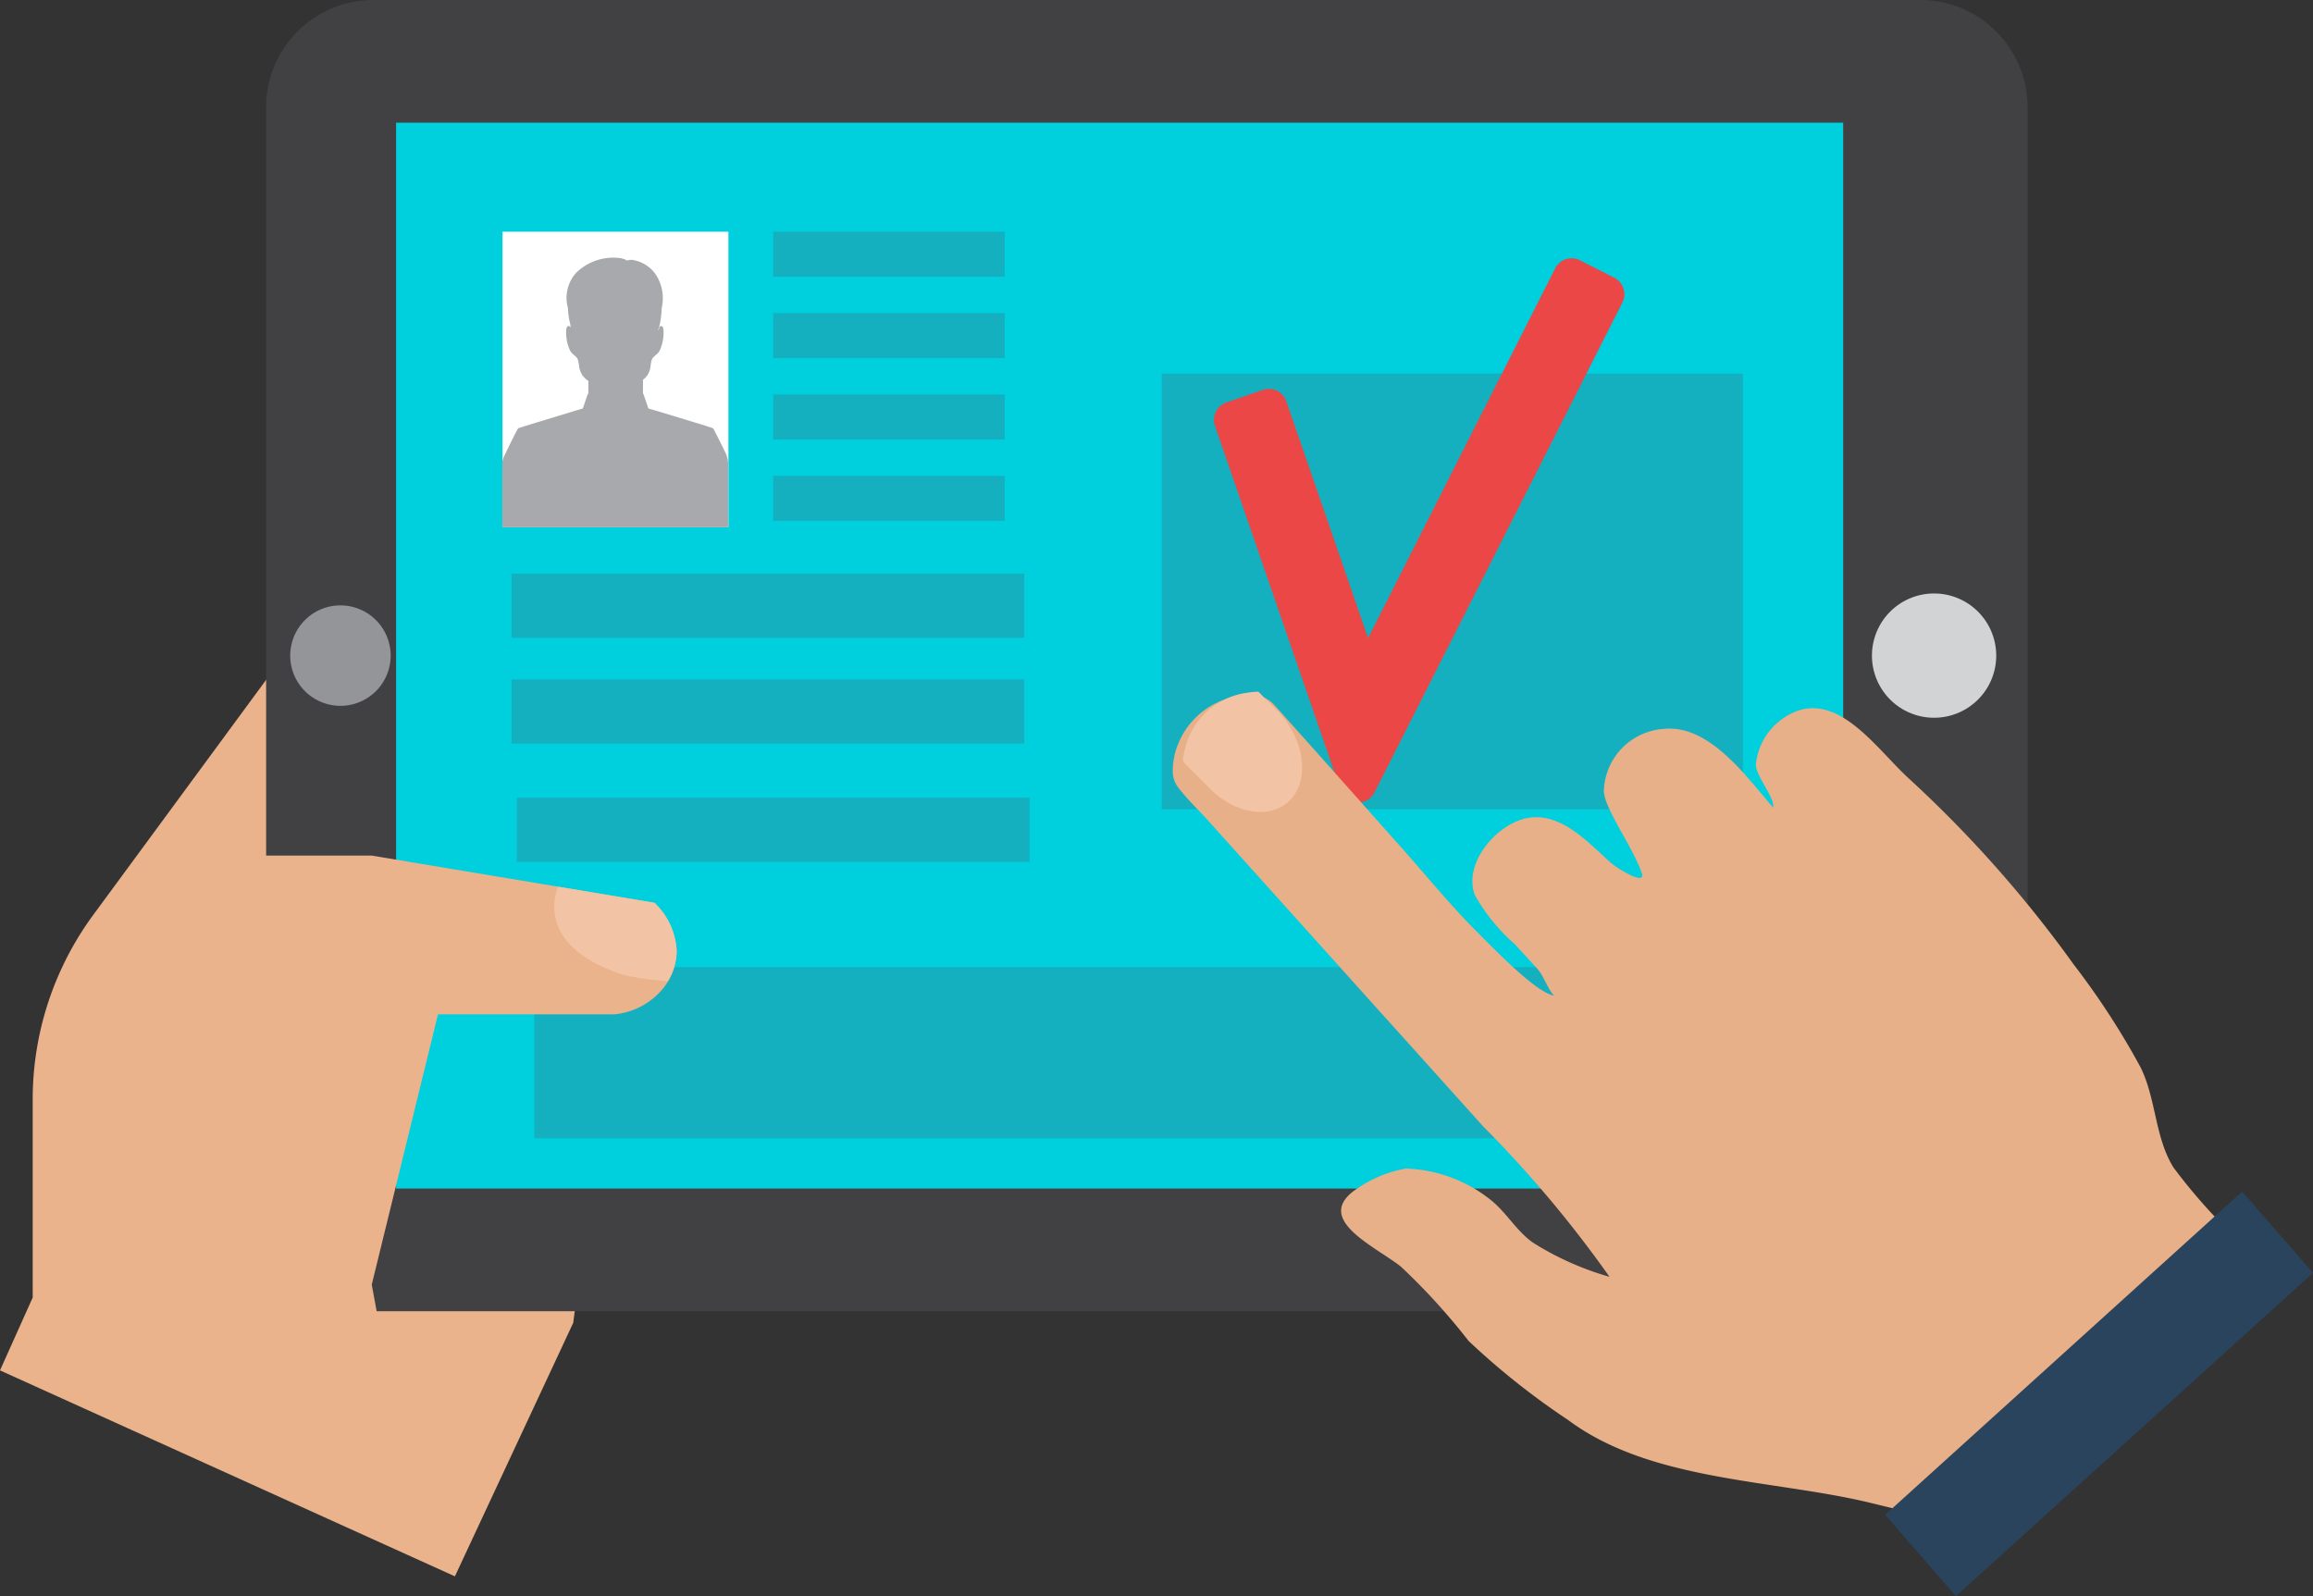
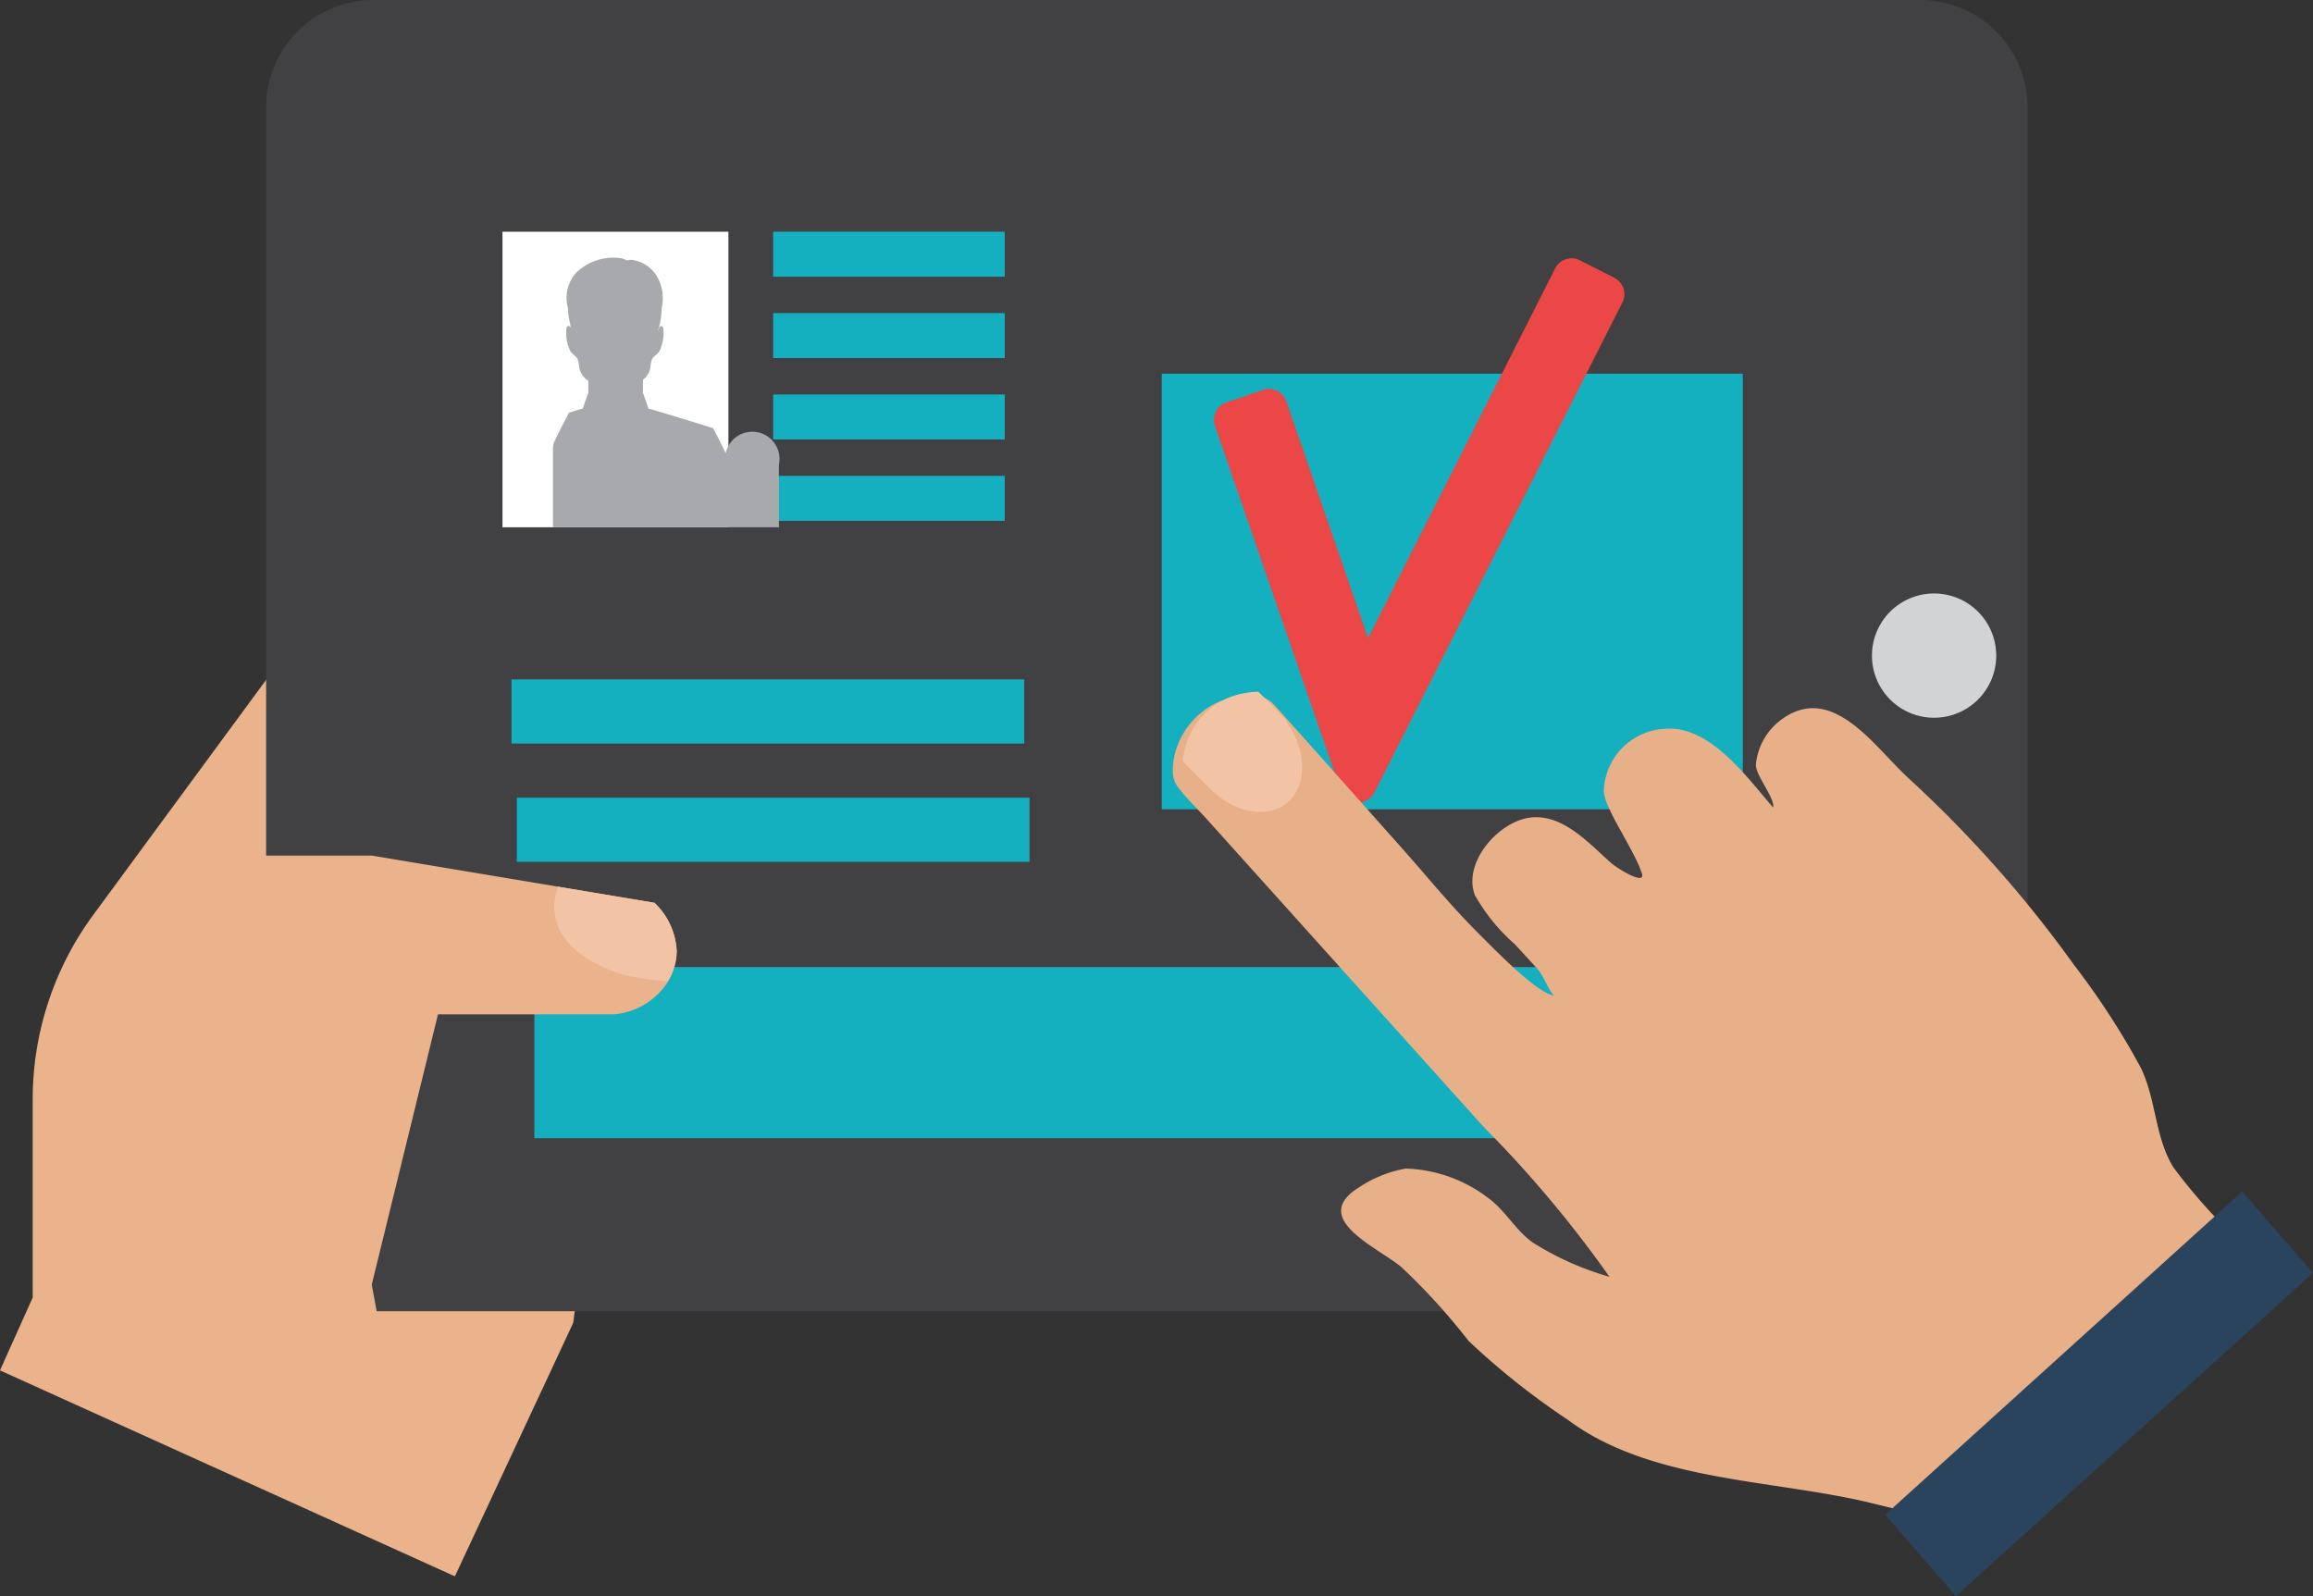
<svg xmlns="http://www.w3.org/2000/svg" width="114.31" height="78.88" viewBox="0 0 114.31 78.88">
  <rect x="0" y="0" width="114.31" height="78.88" fill="#333333" stroke="none" />
  <g id="Grupo_2012" data-name="Grupo 2012" transform="translate(-1631.233 -970.404)">
    <g id="_6" data-name="6" transform="translate(1289.851 933.378)">
      <path id="Trazado_6621" data-name="Trazado 6621" d="M341.382,96.59l1.616-3.6V83.2a15.389,15.389,0,0,1,2.993-9.12L356.567,59.7l12.086-8.058,3.079,27.352L369.711,94.24l-5.848,12.528Z" transform="translate(0 8.16)" fill="#eab38b" />
      <g id="Grupo_1963" data-name="Grupo 1963" transform="translate(354.534 37.025)">
        <path id="Rectángulo_2013" data-name="Rectángulo 2013" d="M5.306,0H81.745a5.307,5.307,0,0,1,5.307,5.307V59.5A5.307,5.307,0,0,1,81.745,64.8H5.307A5.307,5.307,0,0,1,0,59.5V5.306A5.306,5.306,0,0,1,5.306,0Z" fill="#414042" />
-         <rect id="Rectángulo_2014" data-name="Rectángulo 2014" width="71.517" height="52.676" transform="translate(6.423 6.063)" fill="#00cfdd" />
        <path id="Trazado_6622" data-name="Trazado 6622" d="M406.894,58.919a3.071,3.071,0,1,1-3.07-3.071A3.072,3.072,0,0,1,406.894,58.919Z" transform="translate(-321.391 -26.518)" fill="#d1d3d4" />
-         <path id="Trazado_6623" data-name="Trazado 6623" d="M355.55,58.708a2.482,2.482,0,1,1-2.481-2.482A2.482,2.482,0,0,1,355.55,58.708Z" transform="translate(-349.395 -26.307)" fill="#939598" />
        <rect id="Rectángulo_2015" data-name="Rectángulo 2015" width="28.715" height="21.528" transform="translate(44.264 18.468)" fill="#14b0bf" />
        <rect id="Rectángulo_2016" data-name="Rectángulo 2016" width="56.439" height="8.458" transform="translate(13.256 47.794)" fill="#14b0bf" />
        <g id="Grupo_1959" data-name="Grupo 1959" transform="translate(46.842 12.765)">
          <path id="Trazado_6624" data-name="Trazado 6624" d="M386.942,72.112a.909.909,0,0,1-.8-.611L379.933,53.5a.91.91,0,0,1,.563-1.156l1.806-.623a.911.911,0,0,1,1.158.564L387.5,63.989l9.245-18.272a.911.911,0,0,1,.53-.455.938.938,0,0,1,.284-.045.9.9,0,0,1,.41.1l1.7.862a.912.912,0,0,1,.4,1.223L387.818,71.615a.917.917,0,0,1-.813.5C386.982,72.116,386.964,72.114,386.942,72.112Z" transform="translate(-379.883 -45.217)" fill="#eb4747" />
          <path id="Trazado_6625" data-name="Trazado 6625" d="M386.678,70.879l-6.212-18.006,1.8-.622,4.74,13.742L397.229,45.8l1.7.861Z" transform="translate(-379.557 -44.891)" fill="#eb4747" />
        </g>
        <g id="Grupo_1960" data-name="Grupo 1960" transform="translate(25.058 11.453)">
          <rect id="Rectángulo_2017" data-name="Rectángulo 2017" width="11.445" height="2.223" fill="#14b0bf" />
          <rect id="Rectángulo_2018" data-name="Rectángulo 2018" width="11.445" height="2.223" transform="translate(0 4.021)" fill="#14b0bf" />
          <rect id="Rectángulo_2019" data-name="Rectángulo 2019" width="11.445" height="2.223" transform="translate(0 8.044)" fill="#14b0bf" />
          <rect id="Rectángulo_2020" data-name="Rectángulo 2020" width="11.445" height="2.222" transform="translate(0 12.066)" fill="#14b0bf" />
        </g>
        <g id="Grupo_1961" data-name="Grupo 1961" transform="translate(11.68 11.453)">
          <rect id="Rectángulo_2021" data-name="Rectángulo 2021" width="11.166" height="14.605" transform="translate(0.001)" fill="#fff" />
-           <path id="Trazado_6626" data-name="Trazado 6626" d="M368.35,54.867c-.282-.578-.6-1.208-.628-1.231s-1.543-.481-2.506-.774c-.3-.09-.55-.165-.686-.2l-.248-.728-.02.017v-.712a.825.825,0,0,0,.19-.185,1.008,1.008,0,0,0,.156-.324c.048-.176.028-.453.161-.594s.24-.178.327-.354a2.124,2.124,0,0,0,.179-1.007c0-.093-.055-.252-.179-.16-.055.041-.026.142-.078.176l-.006,0c.045-.153.09-.309.1-.38a4.706,4.706,0,0,0,.075-.712,2.144,2.144,0,0,0-.259-1.608,1.706,1.706,0,0,0-1.243-.779c-.017,0-.22.02-.195.044a.984.984,0,0,0-.427-.136,2.63,2.63,0,0,0-2.108.739,1.855,1.855,0,0,0-.4,1.742,3.776,3.776,0,0,0,.079.651,1.208,1.208,0,0,1,.051.327.1.1,0,0,0-.036-.067c-.122-.092-.173.067-.178.16a2.1,2.1,0,0,0,.179,1.007c.087.176.207.226.327.354s.111.418.159.594a1.041,1.041,0,0,0,.156.324,1.1,1.1,0,0,0,.271.245v.658l-.025-.022-.248.728-.265.078-.108.033-.118.036-.192.058c-.965.293-2.467.748-2.507.774s-.4.756-.693,1.365a.927.927,0,0,0-.1.407V58.53h11.166V55.443A1.315,1.315,0,0,0,368.35,54.867Z" transform="translate(-357.318 -43.925)" fill="#a7a9ac" />
+           <path id="Trazado_6626" data-name="Trazado 6626" d="M368.35,54.867c-.282-.578-.6-1.208-.628-1.231s-1.543-.481-2.506-.774c-.3-.09-.55-.165-.686-.2l-.248-.728-.02.017v-.712a.825.825,0,0,0,.19-.185,1.008,1.008,0,0,0,.156-.324c.048-.176.028-.453.161-.594s.24-.178.327-.354a2.124,2.124,0,0,0,.179-1.007c0-.093-.055-.252-.179-.16-.055.041-.026.142-.078.176l-.006,0c.045-.153.09-.309.1-.38a4.706,4.706,0,0,0,.075-.712,2.144,2.144,0,0,0-.259-1.608,1.706,1.706,0,0,0-1.243-.779c-.017,0-.22.02-.195.044a.984.984,0,0,0-.427-.136,2.63,2.63,0,0,0-2.108.739,1.855,1.855,0,0,0-.4,1.742,3.776,3.776,0,0,0,.079.651,1.208,1.208,0,0,1,.051.327.1.1,0,0,0-.036-.067c-.122-.092-.173.067-.178.16a2.1,2.1,0,0,0,.179,1.007c.087.176.207.226.327.354s.111.418.159.594a1.041,1.041,0,0,0,.156.324,1.1,1.1,0,0,0,.271.245v.658l-.025-.022-.248.728-.265.078-.108.033-.118.036-.192.058s-.4.756-.693,1.365a.927.927,0,0,0-.1.407V58.53h11.166V55.443A1.315,1.315,0,0,0,368.35,54.867Z" transform="translate(-357.318 -43.925)" fill="#a7a9ac" />
        </g>
        <g id="Grupo_1962" data-name="Grupo 1962" transform="translate(12.128 28.353)">
-           <rect id="Rectángulo_2022" data-name="Rectángulo 2022" width="25.338" height="3.17" fill="#14b0bf" />
          <rect id="Rectángulo_2023" data-name="Rectángulo 2023" width="25.338" height="3.17" transform="translate(0 5.225)" fill="#14b0bf" />
          <rect id="Rectángulo_2024" data-name="Rectángulo 2024" width="25.338" height="3.169" transform="translate(0.262 11.071)" fill="#14b0bf" />
        </g>
      </g>
      <path id="Trazado_6627" data-name="Trazado 6627" d="M372.345,68.858c0,.031,0,.062,0,.1a2.1,2.1,0,0,1-.02.293,2.932,2.932,0,0,1-.5,1.272q-.049.072-.1.14a3.553,3.553,0,0,1-2.468,1.345h-8.707l-3.274,13.357.94,5.089,3.173-.637-8.991,3.818-6.571-7.846,4.026-21.627h7.424l8.256,1.377.954.159,4.762.795A3.511,3.511,0,0,1,372.345,68.858Z" transform="translate(2.478 15.148)" fill="#eab38b" />
      <path id="Trazado_6628" data-name="Trazado 6628" d="M365.011,68.308c0,.031,0,.062,0,.1-.006.056-.009.114-.017.175a3.1,3.1,0,0,1-.422,1.231,12.886,12.886,0,0,1-2.185-.309c-4.108-1.326-3.486-3.721-3.238-4.357l4.762.795A3.511,3.511,0,0,1,365.011,68.308Z" transform="translate(9.813 15.698)" fill="#f2c4a5" />
      <g id="Grupo_1967" data-name="Grupo 1967" transform="translate(399.334 71.205)">
        <g id="Grupo_1964" data-name="Grupo 1964">
          <path id="Trazado_6629" data-name="Trazado 6629" d="M432.49,87.549c-.048.173-.506.458-.633.572l-1.229,1.1c-1.242,1.12-.645,1.438-1.885,2.552-2.576,2.309-5.5,4.2-8.013,6.57-2.286,2.155-4.751,1.348-7.693.642-4.818-1.159-10.839-1.046-14.92-4.09a36.93,36.93,0,0,1-4.919-3.908,31.753,31.753,0,0,0-3.347-3.673c-1.287-1.018-4.449-2.386-2.116-3.883a6.1,6.1,0,0,1,2.361-.961,7.072,7.072,0,0,1,4.067,1.449c.862.63,1.343,1.582,2.2,2.2a14.543,14.543,0,0,0,3.8,1.7,58.045,58.045,0,0,0-6.236-7.425q-2.791-3.106-5.585-6.208-3.976-4.42-7.953-8.842l-.048-.053c-.5-.561-1.091-1.108-1.536-1.714a1.3,1.3,0,0,1-.223-.813,1.719,1.719,0,0,1,.011-.237l0-.033a4.859,4.859,0,0,1,.092-.519,3.854,3.854,0,0,1,3.618-2.9l.03,0a2.055,2.055,0,0,1,.609.072,1.334,1.334,0,0,1,.606.363c.294.31.563.628.852.946,1.812,2.019,3.609,4.055,5.416,6.079,1.233,1.382,2.415,2.844,3.72,4.157,1.17,1.178,3.028,3.084,3.891,3.233-.309-.3-.5-.971-.843-1.343-.363-.4-.728-.79-1.088-1.187a9.325,9.325,0,0,1-1.991-2.446c-.592-1.608,1.153-3.6,2.7-3.819,1.628-.231,2.953,1.278,4.037,2.238.321.282,1.744,1.156,1.518.5-.429-1.259-1.829-3.155-1.876-4.036a3.169,3.169,0,0,1,2.969-3.09c2.259-.231,4.107,2.407,5.4,3.888.086-.483-.865-1.578-.855-2.118a3.121,3.121,0,0,1,1.162-2.155c2.562-2.021,4.683,1.265,6.369,2.81a59.824,59.824,0,0,1,8.179,9.222,38.136,38.136,0,0,1,3.3,5.075c.775,1.56.7,3.448,1.624,4.947a27.235,27.235,0,0,0,3.018,3.417c.51.567.927,1.038,1.1,1.231C432.306,87.223,432.54,87.376,432.49,87.549Z" transform="translate(-378.573 -58.899)" fill="#e7b088" />
          <path id="Trazado_6630" data-name="Trazado 6630" d="M384.3,64.21c-.9,1.078-2.716.88-4.042-.438l-1.1-1.1a3.567,3.567,0,0,1-.262-.29,4.954,4.954,0,0,1,.09-.519,3.665,3.665,0,0,1,3.115-2.85,4.011,4.011,0,0,1,.5-.048h.031l.882.882C384.839,61.166,385.191,63.131,384.3,64.21Z" transform="translate(-378.394 -58.96)" fill="#f2c4a5" />
        </g>
        <g id="Grupo_1966" data-name="Grupo 1966" transform="translate(35.212 24.709)">
          <g id="Grupo_1965" data-name="Grupo 1965">
            <path id="Trazado_6631" data-name="Trazado 6631" d="M418.814,74.817,401.17,90.79l3.5,4.019,17.644-15.973Z" transform="translate(-401.17 -74.817)" fill="#2a445d" />
          </g>
        </g>
      </g>
    </g>
  </g>
</svg>